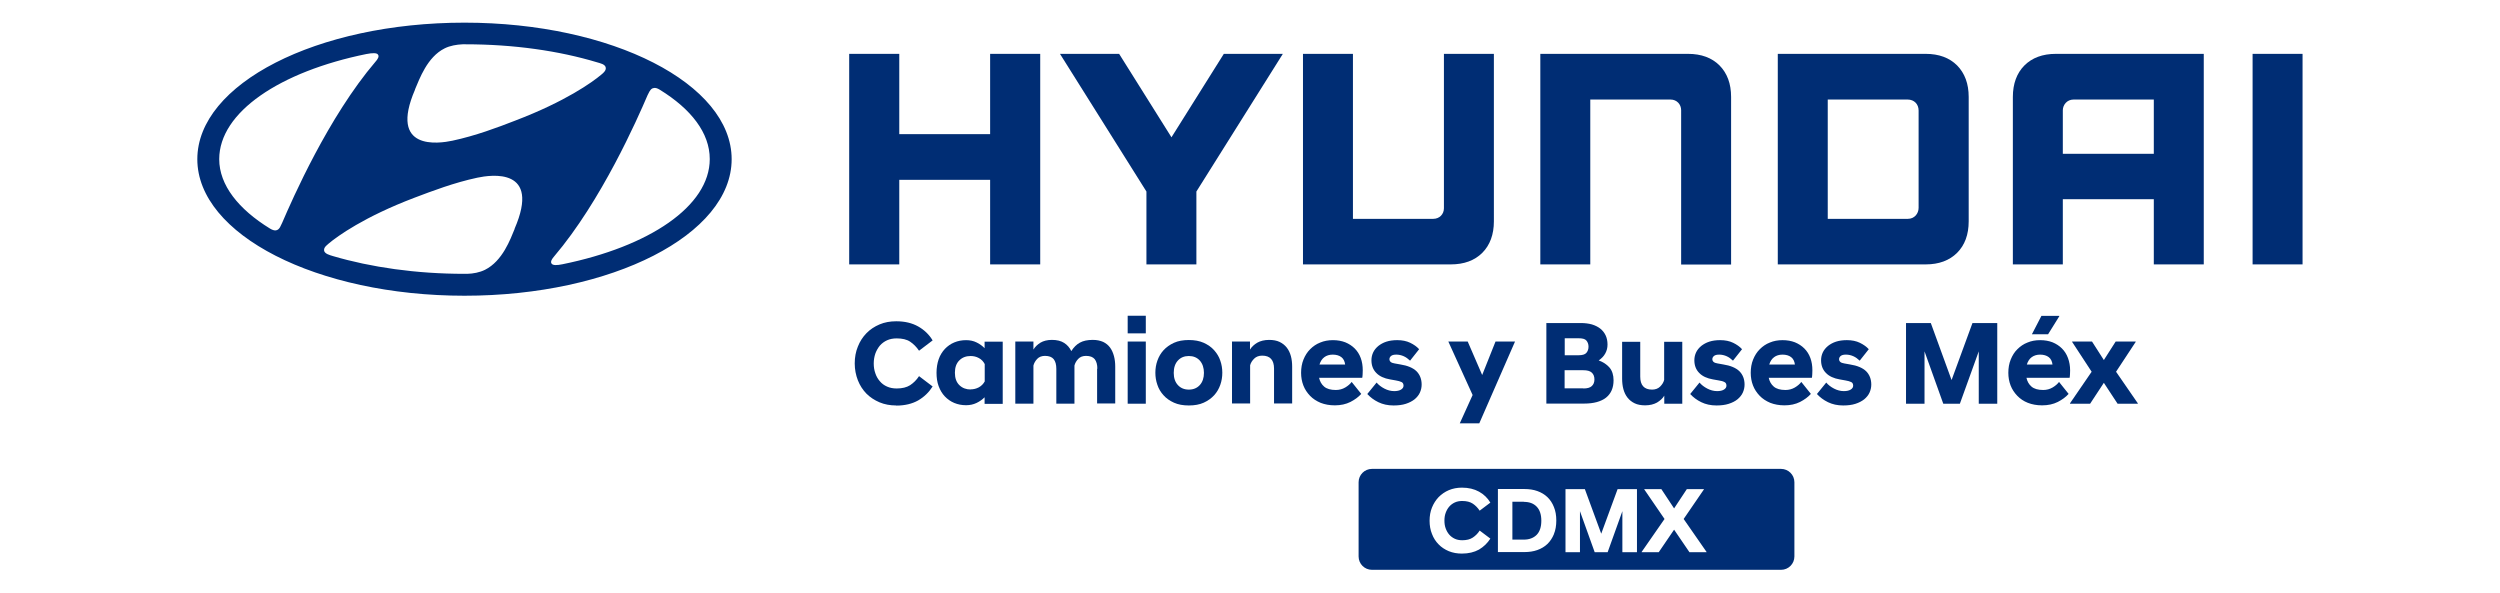
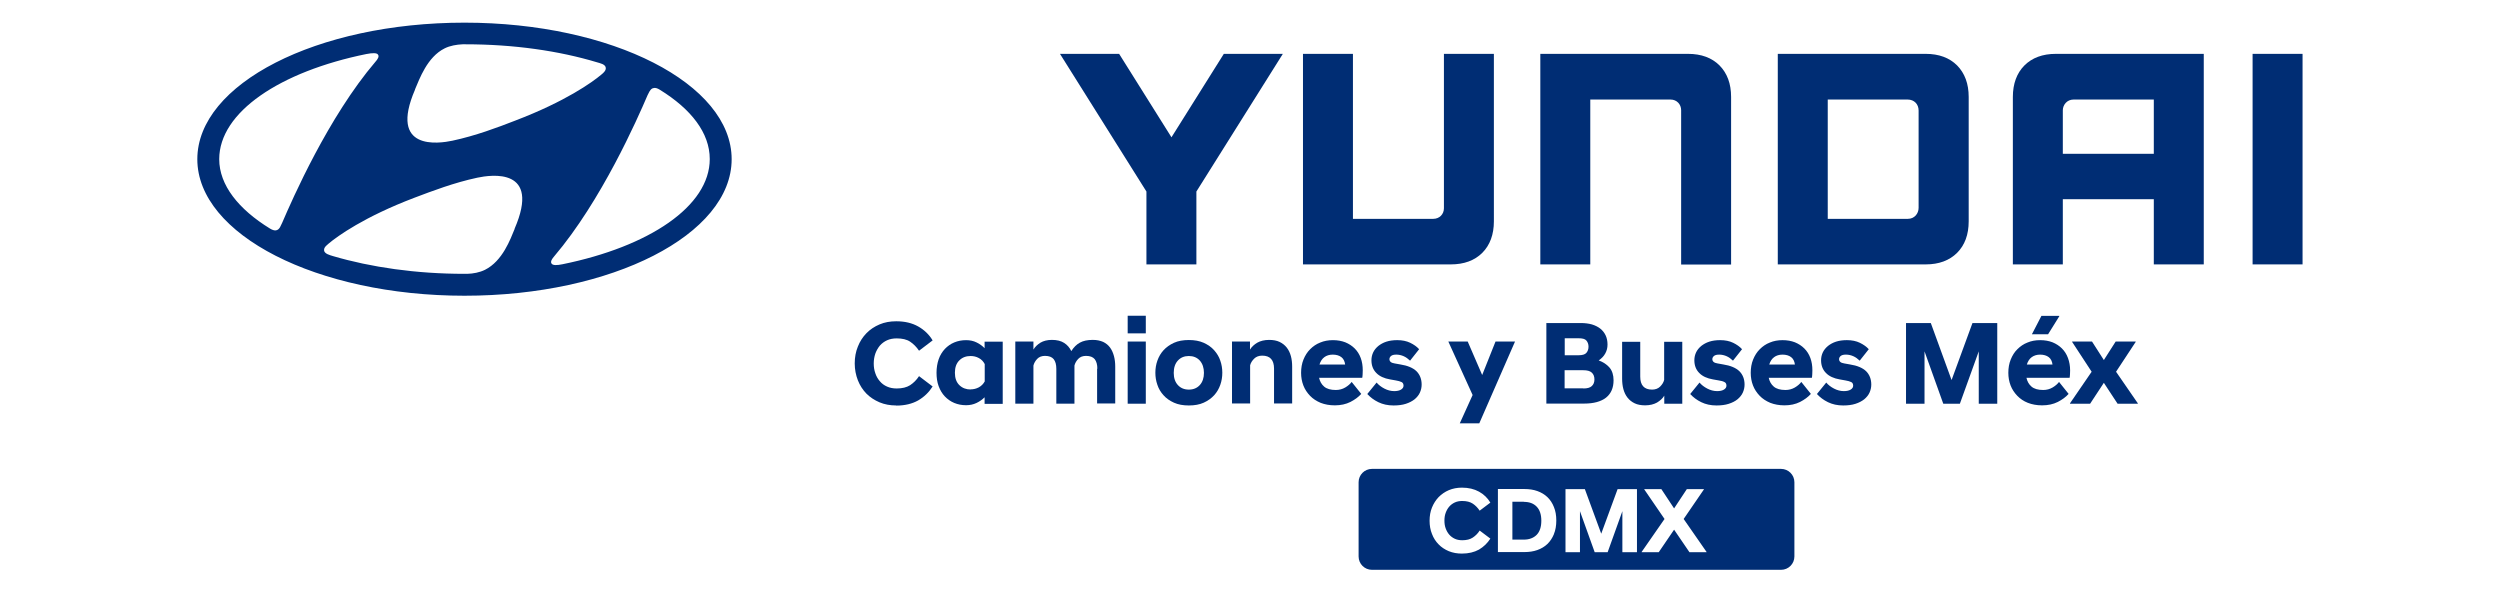
<svg xmlns="http://www.w3.org/2000/svg" id="Capa_1" data-name="Capa 1" viewBox="0 0 198.66 47.09">
  <defs>
    <style>
      .cls-1 {
        fill: #002d74;
      }
    </style>
  </defs>
  <g>
-     <polygon class="cls-1" points="78.68 4.28 78.68 10.66 71.46 10.66 71.46 4.28 67.48 4.28 67.48 21.01 71.46 21.01 71.46 14.29 78.68 14.29 78.68 21.01 82.66 21.01 82.66 4.28 82.46 4.28 78.68 4.28" />
    <polygon class="cls-1" points="97.25 4.28 93.09 10.91 88.93 4.28 84.23 4.28 91.1 15.22 91.1 21.01 95.07 21.01 95.07 15.22 101.94 4.28 101.58 4.28 97.25 4.28" />
    <path class="cls-1" d="M114.74,4.28v12.27c0,.47-.35.84-.85.84h-6.38V4.28h-3.97v16.73h11.75c1.05,0,1.89-.31,2.5-.92.61-.61.92-1.46.92-2.5V4.28h-3.97Z" />
    <path class="cls-1" d="M134.16,4.28h-11.76v16.73h3.97V7.91h6.38c.51,0,.84.4.84.84v12.27h3.97V7.7c0-1.05-.31-1.88-.92-2.5-.61-.61-1.45-.92-2.5-.92" />
    <path class="cls-1" d="M153.03,4.28h-11.76v16.73h11.76c1.04,0,1.88-.31,2.49-.92.61-.61.92-1.45.92-2.5V7.7c0-1.04-.31-1.88-.92-2.5-.61-.61-1.45-.92-2.49-.92M152.46,8.77v7.75c0,.45-.33.87-.85.87h-6.37V7.91h6.35c.52,0,.87.37.87.87" />
    <path class="cls-1" d="M163.36,4.28c-1.04,0-1.88.31-2.49.92-.61.61-.92,1.46-.92,2.5v13.31h3.97v-5.18h7.23v5.18h3.97V4.28h-11.76ZM171.15,7.91v4.31h-7.23v-3.46c0-.41.32-.85.85-.85h6.38Z" />
    <rect class="cls-1" x="179" y="4.28" width="3.97" height="16.73" />
    <path class="cls-1" d="M36.91,23.5c11.73,0,21.23-4.86,21.23-10.85S48.64,1.8,36.91,1.8,15.68,6.66,15.68,12.65s9.51,10.85,21.23,10.85M40.9,18.18c-.34.82-.96,2.56-2.36,3.26-.42.21-.95.31-1.42.32-.1,0-.17,0-.21,0-3.84,0-7.43-.52-10.45-1.41-.22-.07-.71-.18-.71-.48,0-.14.07-.24.17-.34.04-.04.11-.09.19-.17.7-.59,2.83-2.13,6.83-3.65,1.4-.53,3.16-1.2,4.99-1.59,1.09-.23,5.08-.83,2.96,4.06M51.63,7.25c.07-.14.18-.25.36-.26.1-.01.23.01.44.14,2.5,1.54,3.97,3.44,3.97,5.51,0,3.75-4.82,6.96-11.71,8.36-.44.09-.73.09-.84-.03-.07-.07-.09-.19,0-.34.04-.08.09-.14.18-.25,3.76-4.42,6.62-10.93,7.43-12.82.06-.12.12-.25.17-.33M32.98,7.1c.35-.81.96-2.57,2.36-3.26.42-.21.95-.3,1.42-.32h.22c3.85,0,7.44.52,10.46,1.43.22.07.7.15.7.47,0,.14-.08.25-.18.35-.04.05-.11.1-.19.17-.7.59-2.83,2.12-6.82,3.64-1.41.55-3.17,1.21-5,1.6-1.08.23-5.08.83-2.97-4.06M29.14,4.29c.45-.09.79-.09.88.03.07.07.09.19,0,.33-.04.08-.09.15-.18.25-3.76,4.41-6.61,10.93-7.42,12.81-.06.13-.13.26-.17.35-.08.13-.18.24-.36.25-.09,0-.23-.02-.44-.15-2.49-1.53-4.03-3.45-4.03-5.51,0-3.74,4.83-6.96,11.71-8.36" />
  </g>
  <path class="cls-1" d="M71.22,32.22c-.48,0-.93-.08-1.33-.25-.4-.17-.75-.4-1.04-.69-.29-.3-.52-.65-.68-1.06-.16-.41-.25-.86-.25-1.34s.08-.93.25-1.34c.16-.41.39-.76.68-1.06.29-.3.64-.53,1.04-.7.4-.17.84-.25,1.33-.25.68,0,1.26.14,1.74.41.48.27.87.64,1.15,1.11l-1.08.82c-.2-.3-.44-.54-.71-.72-.27-.18-.63-.26-1.07-.26-.28,0-.54.05-.76.15-.22.1-.41.24-.57.42-.15.18-.27.39-.36.63-.08.24-.13.5-.13.79s.04.54.13.79c.08.24.2.45.36.63.15.18.34.32.57.42.22.1.48.15.76.15.45,0,.8-.09,1.07-.26.27-.18.51-.41.71-.72l1.08.82c-.29.46-.67.83-1.15,1.11-.48.27-1.06.41-1.74.41" />
  <path class="cls-1" d="M78.24,31.57c-.18.18-.39.33-.64.45-.25.12-.53.18-.83.18-.34,0-.65-.06-.94-.18-.29-.12-.54-.3-.75-.52-.21-.22-.37-.49-.49-.81-.12-.32-.17-.68-.17-1.07s.06-.75.17-1.07.28-.59.49-.82c.21-.22.46-.4.75-.52.29-.12.6-.18.94-.18.31,0,.59.06.83.18.25.12.46.27.64.46v-.52h1.44v4.94h-1.44v-.51ZM77.13,30.94c.23,0,.44-.05.65-.16.2-.11.36-.27.47-.47v-1.38c-.11-.21-.26-.37-.47-.48-.2-.11-.42-.16-.65-.16-.36,0-.66.11-.89.34-.24.23-.36.56-.36.99s.12.76.36.99c.24.23.54.34.89.34" />
  <path class="cls-1" d="M87.2,29.31c0-.34-.07-.59-.21-.77-.14-.17-.37-.26-.69-.26-.26,0-.47.08-.62.24-.15.16-.25.33-.3.53v3.03h-1.44v-2.77c0-.34-.07-.59-.21-.77-.14-.17-.37-.26-.69-.26-.26,0-.47.08-.62.24-.15.16-.25.33-.3.53v3.03h-1.44v-4.94h1.44v.64c.13-.22.32-.4.56-.55.24-.14.54-.22.91-.22.4,0,.72.08.97.24.25.16.44.38.57.65.19-.3.42-.53.68-.67.27-.15.61-.22,1.03-.22.32,0,.59.06.82.16.23.11.41.26.55.45.14.19.24.42.31.68.07.26.1.54.1.84v2.92h-1.44v-2.77Z" />
  <path class="cls-1" d="M89.61,25.09h1.44v1.4h-1.44v-1.4ZM89.61,27.14h1.44v4.94h-1.44v-4.94Z" />
  <path class="cls-1" d="M94.47,32.22c-.45,0-.85-.07-1.18-.22-.33-.15-.61-.34-.83-.59-.22-.24-.39-.52-.49-.83-.11-.31-.16-.63-.16-.96s.05-.65.16-.96c.11-.31.27-.59.49-.83.22-.24.5-.44.83-.59.33-.15.73-.22,1.18-.22s.84.07,1.18.22c.33.15.61.34.83.59.22.25.39.52.49.83.11.31.16.63.16.96s-.05.65-.16.96c-.11.31-.27.59-.49.83-.22.24-.5.44-.83.59-.33.15-.73.22-1.18.22M94.47,30.96c.36,0,.65-.12.87-.36.22-.24.33-.57.33-.97s-.11-.73-.33-.98c-.22-.24-.51-.36-.87-.36s-.65.12-.87.36c-.22.24-.33.57-.33.98s.11.73.33.97c.22.24.51.36.87.36" />
  <path class="cls-1" d="M97.89,27.14h1.44v.64c.13-.22.33-.4.58-.55.25-.14.57-.22.94-.22.32,0,.6.05.83.16.23.11.42.26.57.45.15.19.26.42.33.68.07.26.1.54.1.84v2.92h-1.44v-2.77c0-.68-.31-1.03-.94-1.03-.26,0-.48.08-.64.24-.16.16-.27.33-.32.53v3.03h-1.44v-4.94Z" />
  <path class="cls-1" d="M106.06,32.21c-.41,0-.79-.07-1.12-.2-.33-.14-.61-.32-.84-.56-.23-.24-.41-.51-.53-.82-.12-.31-.18-.65-.18-1,0-.39.06-.74.19-1.06.13-.32.3-.59.53-.82.23-.23.49-.41.8-.53.31-.13.64-.19,1.01-.19s.69.06.98.17c.29.12.54.28.75.49.21.21.37.46.48.76.11.3.16.62.16.98,0,.09,0,.19-.01.31,0,.12-.02.21-.03.28h-3.43c.06.28.19.52.4.7.21.18.52.27.93.27.28,0,.53-.07.75-.2.22-.13.39-.28.51-.44l.76.95c-.22.25-.51.46-.86.64-.36.18-.77.27-1.24.27M105.9,28.18c-.26,0-.49.07-.66.2-.18.13-.31.33-.39.59h2.04c-.03-.26-.13-.46-.3-.59-.17-.13-.4-.2-.68-.2" />
  <path class="cls-1" d="M110.74,32.22c-.46,0-.86-.09-1.21-.26s-.64-.39-.88-.65l.74-.91c.16.19.37.35.62.48.25.13.51.2.78.2.23,0,.41-.04.54-.12.13-.08.2-.18.2-.31,0-.14-.05-.24-.16-.29s-.26-.1-.46-.13l-.45-.08c-.47-.08-.84-.25-1.09-.51-.26-.26-.39-.6-.39-1.01,0-.23.05-.44.14-.63.09-.19.23-.36.41-.51.18-.14.39-.26.64-.34.25-.08.54-.12.86-.12.4,0,.74.07,1.03.21.29.14.53.31.71.51l-.72.91c-.16-.15-.32-.27-.5-.35-.18-.08-.38-.13-.59-.13-.18,0-.32.03-.41.1-.09.07-.14.16-.14.26,0,.18.13.3.41.34l.45.08c.58.09,1.01.27,1.29.54.27.27.41.63.41,1.06,0,.23-.05.44-.14.64-.09.2-.24.38-.42.53-.19.15-.42.27-.7.36-.28.09-.6.13-.96.13" />
  <polygon class="cls-1" points="117.02 31.39 115.09 27.14 116.63 27.14 117.78 29.8 118.84 27.14 120.39 27.14 117.55 33.64 116 33.64 117.02 31.39" />
  <path class="cls-1" d="M122.86,25.67h2.77c.32,0,.61.04.87.11.26.08.48.19.66.33.19.15.33.33.43.54.1.21.15.46.15.73s-.06.49-.18.71-.3.4-.52.55c.36.13.64.32.86.57.21.25.32.59.32,1.01,0,.6-.2,1.06-.6,1.38-.4.31-.98.47-1.73.47h-3.01v-6.41ZM125.43,28.23c.31,0,.52-.06.63-.19.11-.13.17-.29.17-.49s-.06-.36-.17-.49-.32-.18-.63-.18h-1.09v1.35h1.09ZM125.82,30.87c.31,0,.53-.06.67-.19.14-.13.21-.3.21-.53s-.07-.41-.21-.54c-.14-.13-.36-.19-.67-.19h-1.49v1.44h1.49Z" />
  <path class="cls-1" d="M133.69,32.08h-1.44v-.64c-.13.22-.33.4-.58.55-.25.14-.57.22-.94.22-.32,0-.6-.05-.83-.16-.23-.11-.42-.26-.57-.45-.15-.19-.26-.42-.33-.68-.07-.26-.1-.54-.1-.84v-2.92h1.44v2.77c0,.68.31,1.03.94,1.03.26,0,.48-.08.64-.24.16-.16.27-.33.32-.53v-3.03h1.44v4.94Z" />
  <path class="cls-1" d="M136.4,32.22c-.46,0-.86-.09-1.21-.26s-.64-.39-.88-.65l.74-.91c.16.19.37.35.62.48.25.13.51.2.78.2.23,0,.41-.04.54-.12.13-.08.2-.18.2-.31,0-.14-.05-.24-.16-.29-.11-.06-.26-.1-.46-.13l-.45-.08c-.47-.08-.84-.25-1.09-.51-.26-.26-.39-.6-.39-1.01,0-.23.05-.44.14-.63.09-.19.23-.36.41-.51.18-.14.39-.26.64-.34.25-.08.54-.12.86-.12.4,0,.74.07,1.03.21.29.14.53.31.71.51l-.72.91c-.16-.15-.32-.27-.5-.35-.18-.08-.38-.13-.59-.13-.18,0-.32.03-.41.1-.09.07-.14.16-.14.26,0,.18.13.3.41.34l.45.08c.58.09,1.01.27,1.29.54.27.27.41.63.41,1.06,0,.23-.05.44-.14.64-.09.2-.24.38-.42.53s-.42.27-.7.36c-.28.09-.6.13-.96.13" />
  <path class="cls-1" d="M141.79,32.21c-.41,0-.79-.07-1.12-.2-.33-.14-.61-.32-.84-.56-.23-.24-.41-.51-.53-.82-.12-.31-.18-.65-.18-1,0-.39.06-.74.19-1.06.13-.32.3-.59.53-.82.23-.23.49-.41.8-.53.31-.13.64-.19,1.01-.19s.69.06.98.17c.29.12.54.28.75.49.21.21.37.46.48.76.11.3.16.62.16.98,0,.09,0,.19-.01.31,0,.12-.02.21-.03.28h-3.43c.06.28.19.52.4.7.21.18.52.27.93.27.28,0,.53-.07.75-.2.22-.13.39-.28.51-.44l.76.95c-.22.25-.51.46-.86.64-.36.18-.77.27-1.24.27M141.64,28.18c-.26,0-.49.07-.66.2-.18.13-.31.33-.39.59h2.04c-.03-.26-.13-.46-.3-.59-.17-.13-.4-.2-.68-.2" />
  <path class="cls-1" d="M146.47,32.22c-.46,0-.86-.09-1.21-.26-.35-.17-.64-.39-.88-.65l.74-.91c.16.19.37.35.62.48.25.13.51.2.78.2.23,0,.41-.04.54-.12.13-.08.2-.18.2-.31,0-.14-.05-.24-.16-.29s-.26-.1-.46-.13l-.45-.08c-.47-.08-.84-.25-1.09-.51-.26-.26-.39-.6-.39-1.01,0-.23.05-.44.14-.63.09-.19.23-.36.41-.51.18-.14.39-.26.64-.34.25-.08.54-.12.86-.12.4,0,.74.07,1.03.21.29.14.53.31.71.51l-.72.91c-.16-.15-.32-.27-.5-.35-.18-.08-.38-.13-.59-.13-.18,0-.32.03-.41.1-.09.07-.14.16-.14.26,0,.18.13.3.41.34l.45.08c.58.09,1.01.27,1.29.54.27.27.41.63.41,1.06,0,.23-.05.44-.14.64-.09.2-.24.38-.42.53-.19.15-.42.27-.7.36-.28.09-.6.13-.96.13" />
  <polygon class="cls-1" points="151.46 25.67 153.43 25.67 155.08 30.2 156.74 25.67 158.71 25.67 158.71 32.08 157.24 32.08 157.24 27.92 155.74 32.08 154.42 32.08 152.93 27.92 152.93 32.08 151.46 32.08 151.46 25.67" />
  <path class="cls-1" d="M162.26,32.21c-.41,0-.79-.07-1.12-.2-.33-.13-.61-.32-.84-.56-.23-.24-.41-.51-.53-.82-.12-.31-.18-.65-.18-1,0-.39.06-.74.19-1.06.13-.32.3-.6.53-.82.23-.23.49-.41.8-.53.31-.13.64-.19,1.01-.19s.69.06.98.17c.29.12.54.28.75.49.21.21.37.46.48.76.11.3.17.62.17.98,0,.09,0,.19-.01.31,0,.12-.02.21-.03.28h-3.43c.06.28.19.52.4.7.21.18.52.27.93.27.28,0,.53-.07.75-.2.22-.13.39-.28.51-.44l.76.95c-.22.25-.51.46-.86.64-.36.18-.77.27-1.24.27M162.11,28.18c-.26,0-.48.07-.66.2-.18.13-.31.33-.39.59h2.04c-.03-.26-.13-.46-.3-.59-.17-.13-.4-.2-.68-.2M161.48,26.53l.74-1.43h1.42v.03l-.89,1.43h-1.28v-.03Z" />
  <polygon class="cls-1" points="164.49 32.05 166.21 29.54 164.66 27.17 164.66 27.14 166.24 27.14 167.18 28.61 168.12 27.14 169.71 27.14 169.71 27.17 168.15 29.54 169.88 32.05 169.88 32.08 168.27 32.08 167.18 30.42 166.09 32.08 164.49 32.08 164.49 32.05" />
  <g>
    <path class="cls-1" d="M141.53,37.26h-32.51c-.59,0-1.06.48-1.06,1.06v5.9c0,.59.48,1.06,1.06,1.06h32.51c.59,0,1.06-.48,1.06-1.06v-5.9c0-.59-.48-1.06-1.06-1.06ZM114.88,41.99c.07.19.16.35.28.49.12.14.27.25.44.33.17.08.37.12.59.12.35,0,.63-.07.84-.21.21-.14.4-.32.55-.56l.85.64c-.23.36-.53.65-.9.87-.38.21-.83.32-1.36.32-.38,0-.72-.06-1.04-.19-.31-.13-.59-.31-.81-.54-.23-.23-.41-.51-.53-.83-.13-.32-.19-.67-.19-1.05s.06-.73.19-1.05c.13-.32.31-.6.53-.83.23-.23.5-.42.81-.55.31-.13.66-.2,1.04-.2.53,0,.98.11,1.36.32.38.21.68.5.9.87l-.85.64c-.16-.24-.34-.42-.55-.56s-.49-.21-.84-.21c-.22,0-.42.04-.59.12-.17.08-.32.19-.44.33-.12.14-.21.3-.28.49-.07.19-.1.39-.1.62s.03.43.1.62ZM123.48,42.45c-.13.31-.3.57-.52.78-.22.21-.49.37-.8.48-.31.11-.65.16-1.02.16h-2.11v-5.01h2.11c.37,0,.71.05,1.02.16.31.11.58.27.8.48.22.21.4.48.52.79.13.31.19.67.19,1.07s-.06.77-.19,1.08ZM130.07,43.88h-1.15v-3.26l-1.17,3.26h-1.03l-1.17-3.26v3.26h-1.15v-5.01h1.54l1.3,3.54,1.3-3.54h1.54v5.01ZM135.61,43.88h-1.36l-1.22-1.79-1.22,1.79h-1.36v-.02l1.82-2.62-1.61-2.35v-.02h1.36l1.01,1.53,1.01-1.53h1.36v.02l-1.61,2.35,1.82,2.62v.02Z" />
    <path class="cls-1" d="M121.09,39.87h-.91v3.01h.91c.43,0,.77-.13,1.02-.38.25-.26.37-.63.37-1.12s-.12-.86-.37-1.12c-.25-.26-.59-.38-1.02-.38Z" />
  </g>
</svg>